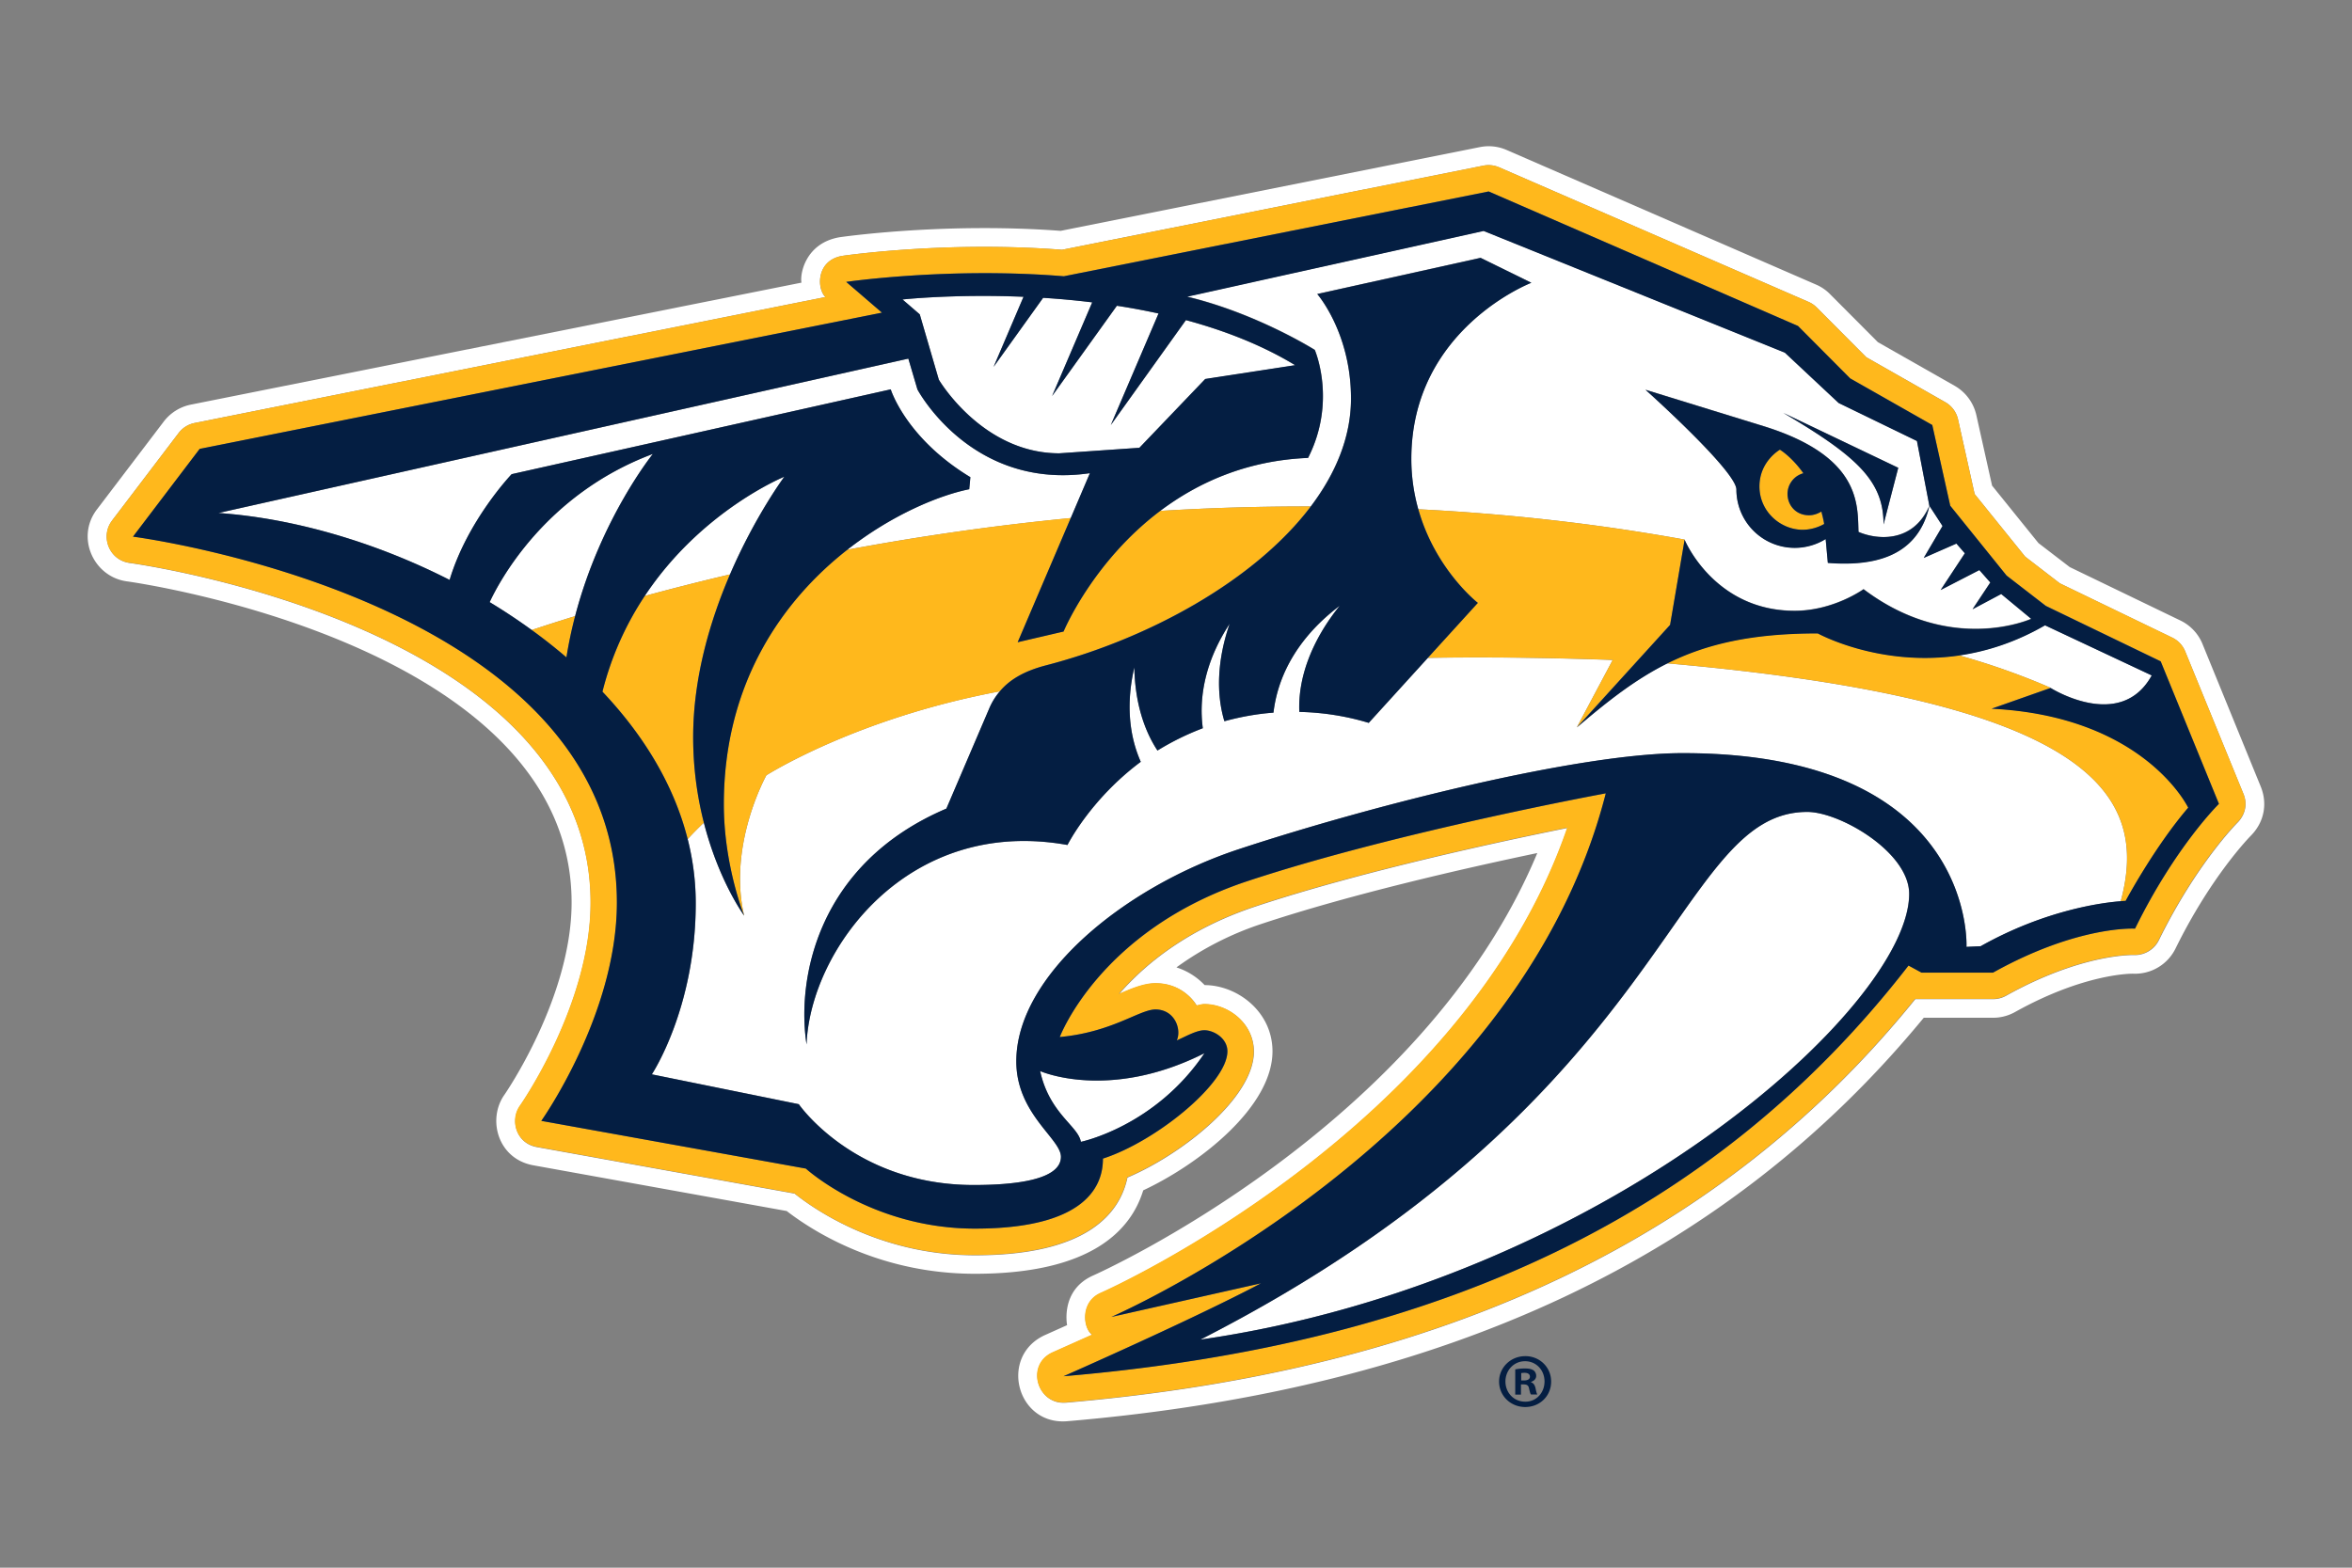
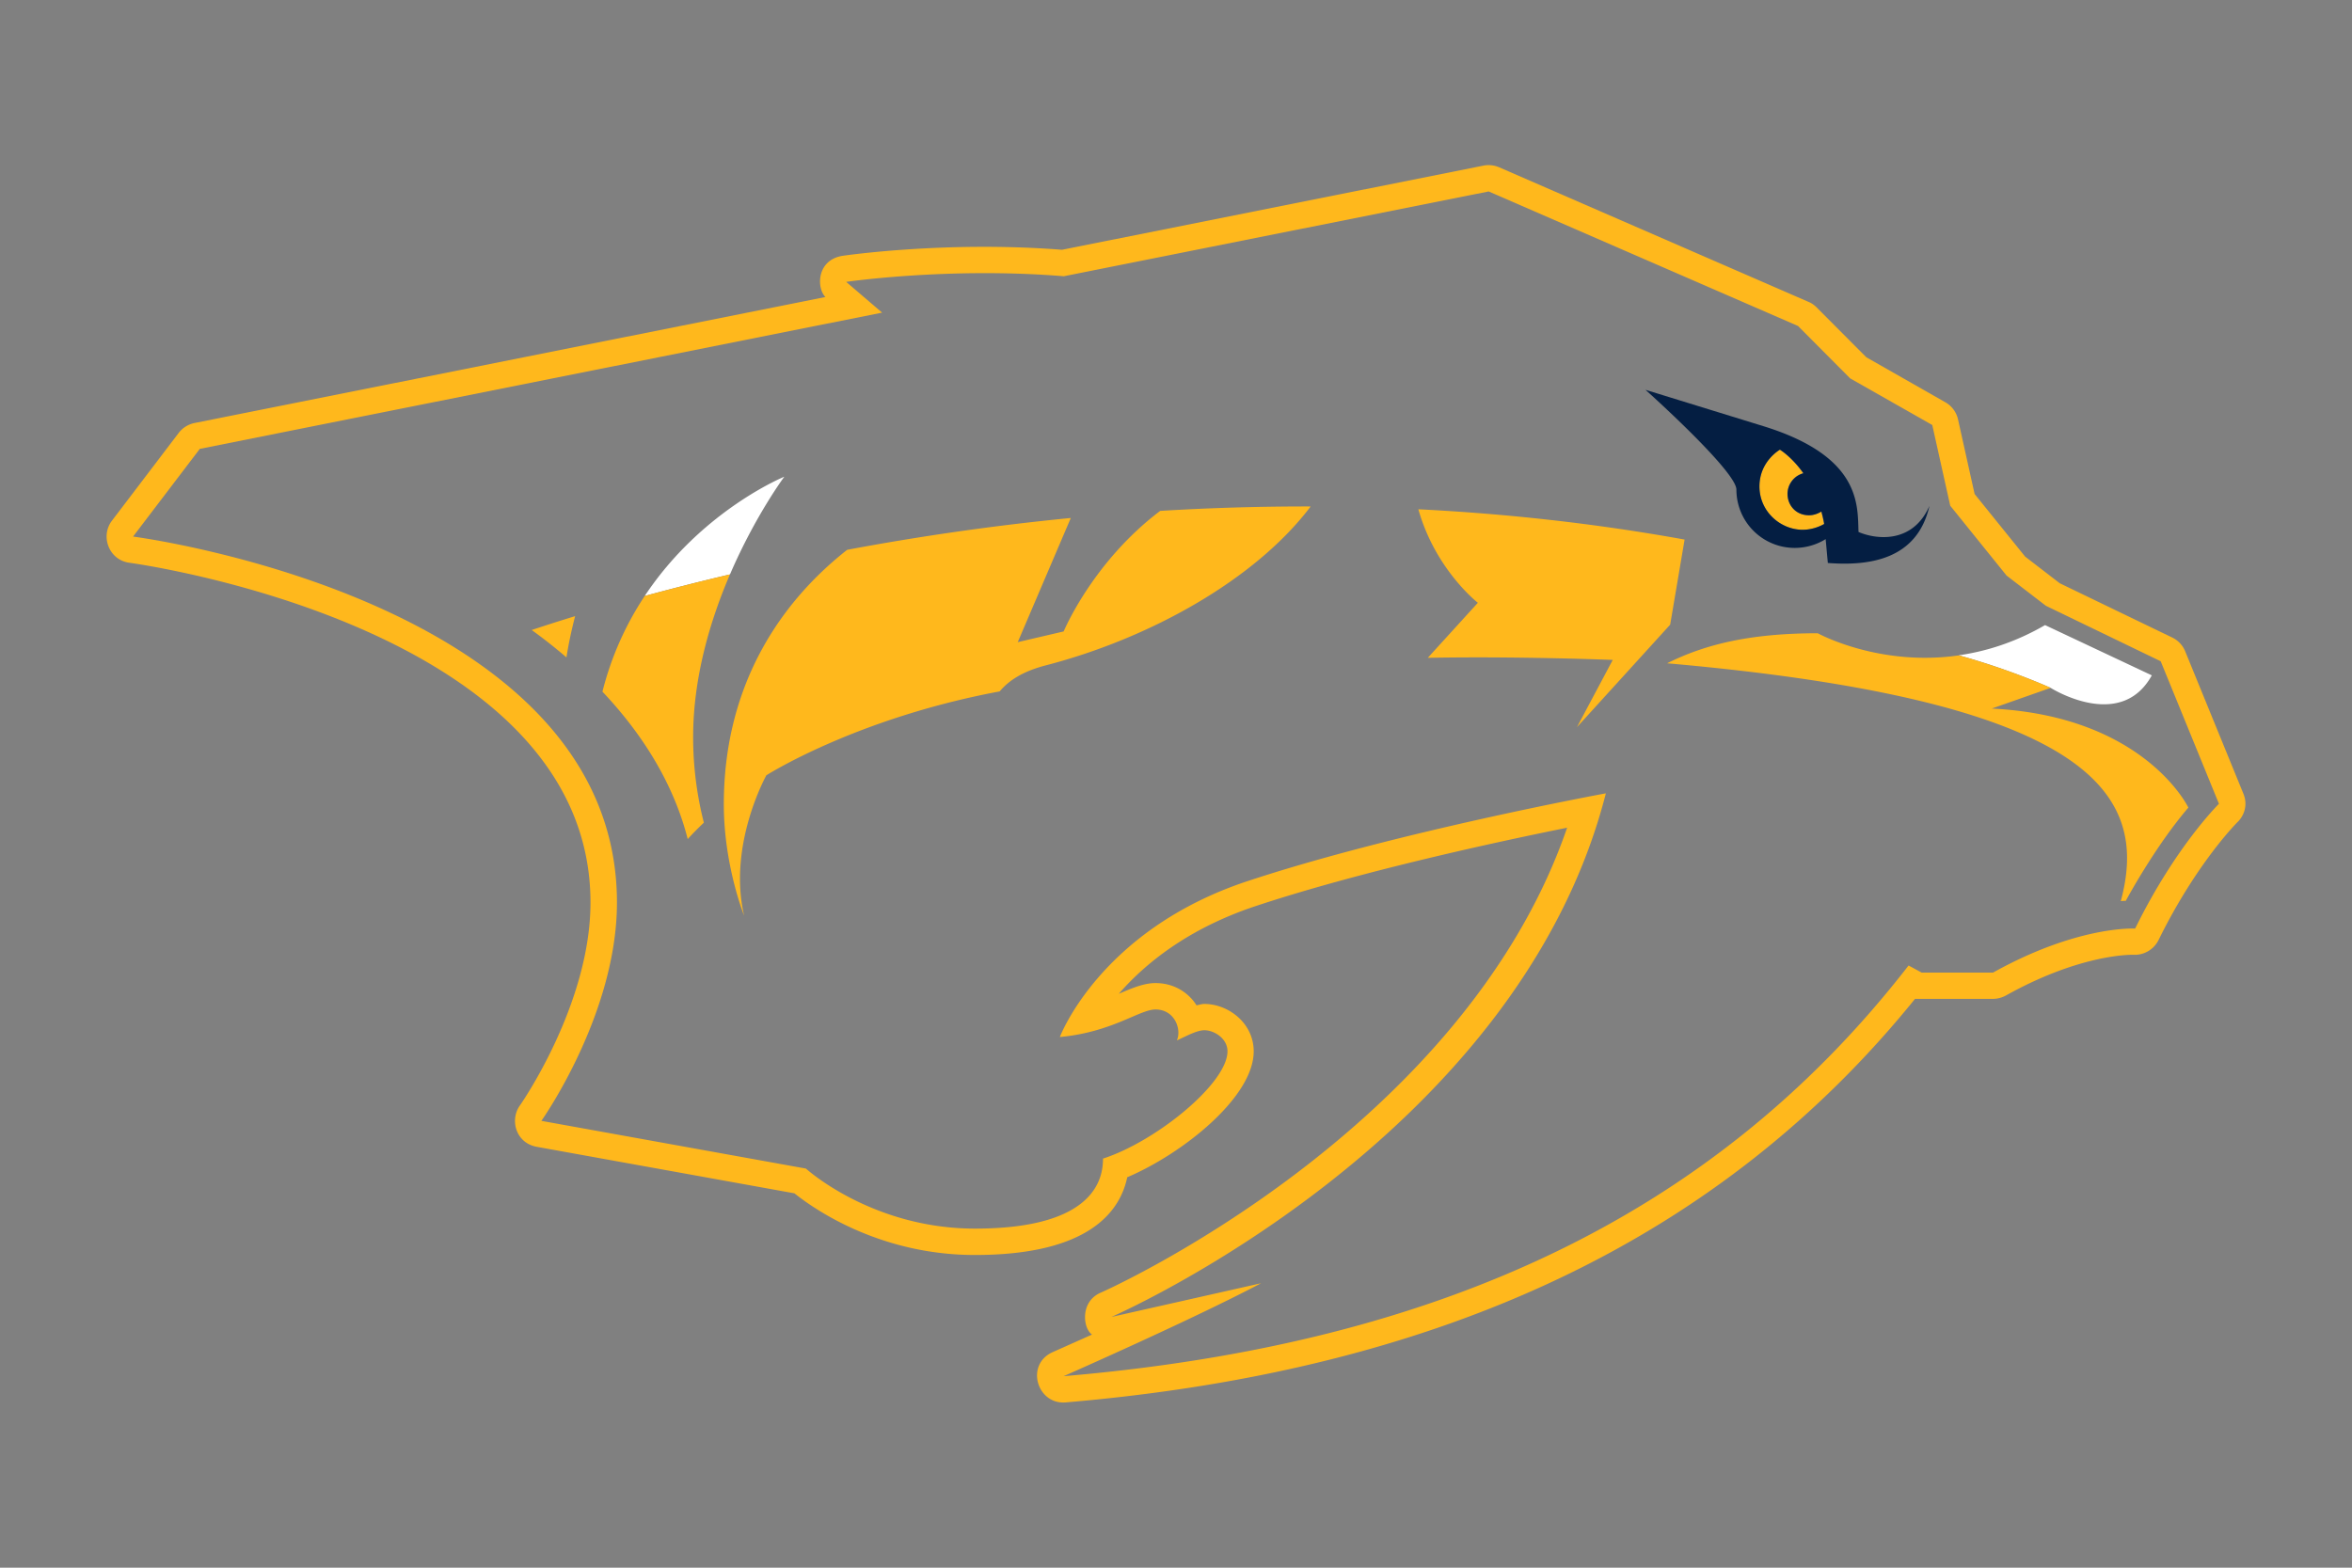
<svg xmlns="http://www.w3.org/2000/svg" xmlns:ns1="http://sodipodi.sourceforge.net/DTD/sodipodi-0.dtd" xmlns:ns2="http://www.inkscape.org/namespaces/inkscape" viewBox="-15 0 225 150" version="1.1" id="svg9" ns1:docname="27.svg" width="225" height="150" ns2:version="1.3.2 (091e20e, 2023-11-25)">
  <rect x="-15" y="0" width="225" height="150" fill="#808080" stroke="none" />
  <defs id="defs9" />
  <ns1:namedview id="namedview9" pagecolor="#ffffff" bordercolor="#000000" borderopacity="0.25" ns2:showpageshadow="2" ns2:pageopacity="0.0" ns2:pagecheckerboard="0" ns2:deskcolor="#d1d1d1" ns2:zoom="1.6841564" ns2:cx="176.94318" ns2:cy="45.12645" ns2:window-width="3440" ns2:window-height="1387" ns2:window-x="1728" ns2:window-y="25" ns2:window-maximized="1" ns2:current-layer="svg9" />
  <title id="title1">Nashville Predators dark logo</title>
  <g id="g9" transform="matrix(0.832,0,0,0.832,-6.613,13.992)">
-     <path d="m 4.53,50.044 c 0.512,0.063 51.112,7.124 51.112,36.935 0,10.93 -7.656,22.008 -7.73,22.112 -1.98,2.816 -0.76,7.364 3.328,8.105 l 29.133,5.257 c 3.14,2.42 10.744,7.218 21.644,7.218 13.34,0 17.94,-4.986 19.35,-9.596 6.487,-3.035 14.863,-9.607 14.863,-15.99 0,-4.548 -4.026,-7.594 -7.802,-7.614 a 7.635,7.635 0 0 0 -3.244,-2.034 35.666,35.666 0 0 1 9.794,-5.007 c 10.243,-3.4 23.094,-6.34 31.7,-8.145 -13.206,31.7 -50.663,48.4 -51.05,48.576 -3.827,1.68 -3.013,5.717 -3.013,5.717 l -2.514,1.127 c -5.35,2.4 -3.316,10.42 2.546,9.92 43.62,-3.713 75.83,-18.9 98.466,-46.396 h 7.96 c 0.875,0 1.74,-0.22 2.513,-0.647 8.084,-4.515 13.53,-4.422 13.58,-4.422 a 5.195,5.195 0 0 0 4.893,-2.89 c 4.13,-8.406 8.595,-12.902 8.637,-12.954 1.627,-1.627 1.93,-3.786 1.168,-5.664 l -6.697,-16.397 a 5.162,5.162 0 0 0 -2.545,-2.712 l -12.724,-6.143 -3.6,-2.764 -5.33,-6.603 -1.804,-8.094 a 5.205,5.205 0 0 0 -2.503,-3.39 l -8.825,-5.017 -5.507,-5.53 c -0.46,-0.468 -1,-0.833 -1.606,-1.094 L 163.162,0.436 a 5.137,5.137 0 0 0 -3.088,-0.335 l -48.2,9.63 c -12.84,-0.96 -24.126,0.552 -25.388,0.73 -3.953,0.656 -4.61,4.234 -4.412,5.225 -4.37,0.876 -70.21,14.03 -70.21,14.03 a 5.21,5.21 0 0 0 -3.118,1.95 L 1.068,41.762 c -2.472,3.233 -0.376,7.78 3.463,8.282 m -1.74,-6.98 7.676,-10.096 a 3.073,3.073 0 0 1 1.815,-1.137 L 84.818,17.344 c -1.022,-1.033 -1.012,-4.245 1.96,-4.736 0.49,-0.073 12.048,-1.72 25.254,-0.7 l 48.46,-9.68 a 3.081,3.081 0 0 1 1.806,0.2 l 35.558,15.468 c 0.355,0.156 0.668,0.365 0.94,0.636 l 5.715,5.738 9.084,5.163 a 3.053,3.053 0 0 1 1.46,1.983 l 1.91,8.584 5.81,7.197 3.984,3.067 12.924,6.25 a 3.03,3.03 0 0 1 1.492,1.584 l 6.697,16.387 c 0.596,1.45 -0.03,2.66 -0.677,3.308 -0.042,0.042 -4.715,4.715 -9.054,13.54 a 3.09,3.09 0 0 1 -2.88,1.69 c -0.052,0 -5.935,-0.2 -14.686,4.682 -0.45,0.25 -0.96,0.386 -1.48,0.386 h -8.95 c -22.25,27.495 -54.21,42.703 -97.653,46.406 -3.316,0.282 -4.682,-4.38 -1.48,-5.79 l 4.506,-2.012 c -1.012,-0.647 -1.45,-3.745 1,-4.81 0.44,-0.187 41.6,-18.534 53.625,-53.477 -7.905,1.596 -23.698,4.996 -35.808,9.012 -7.854,2.597 -12.767,6.665 -15.74,10.087 1.21,-0.51 2.764,-1.23 4.204,-1.23 3.348,0 4.725,2.555 4.725,2.555 0.303,-0.052 0.585,-0.156 0.888,-0.156 2.743,0 5.685,2.19 5.685,5.456 0,5.236 -8.105,11.735 -14.54,14.478 -0.845,4.026 -4.516,8.94 -17.513,8.94 -10.973,0 -18.515,-5.3 -20.757,-7.094 l -29.637,-5.35 c -2.39,-0.428 -3.098,-3.087 -1.94,-4.736 0.083,-0.115 8.126,-11.64 8.126,-23.354 0,-31.824 -52.467,-39.01 -53,-39.084 -2.377,-0.334 -3.4,-3.066 -2.043,-4.86" fill="#ffffff" id="path1" />
    <path d="m 80.1,38.007 c 0,0 -9.512,3.86 -16.052,13.716 a 295.88,295.88 0 0 1 9.805,-2.483 c 2.91,-6.76 6.248,-11.233 6.248,-11.233 M 225.705,62.29 c 0,0 8.032,5.09 11.63,-1.44 l -12.277,-5.78 c -3.432,1.993 -6.8,3.026 -9.92,3.474 5.925,1.638 10.567,3.745 10.567,3.745" fill="#ffffff" id="path2" />
-     <path d="m 48.747,37.714 43.58,-9.753 c 0,0 1.72,5.602 9.158,10.098 l -0.125,1.377 c -3.453,0.7 -8.866,2.92 -14.03,6.968 a 295.7,295.7 0 0 1 25.713,-3.64 l 2.2,-5.163 C 101.569,39.604 95.415,27.973 95.415,27.973 L 94.361,24.427 15.025,42.18 c 8.564,0.594 17.993,3.316 26.598,7.697 2.045,-6.843 7.125,-12.163 7.125,-12.163 m 132.856,21.76 c -3.64,1.824 -6.8,4.307 -10.38,7.353 l 4.12,-7.74 c 0,0 -10.857,-0.438 -21.257,-0.24 l -6.79,7.468 a 30.063,30.063 0 0 0 -7.98,-1.262 c -0.156,-3.776 1.325,-8.084 4.642,-12.204 -4.402,3.316 -7.062,7.572 -7.614,12.286 -1.93,0.146 -3.818,0.49 -5.643,0.99 -0.948,-3.14 -0.844,-7.008 0.606,-11.212 -2.566,3.912 -3.62,8.053 -3.087,12.016 a 30.57,30.57 0 0 0 -5.216,2.566 c -1.606,-2.44 -2.587,-5.695 -2.66,-9.565 -0.928,3.975 -0.668,7.678 0.74,10.87 -5.81,4.33 -8.427,9.565 -8.427,9.565 -18.442,-3.327 -29.602,12.11 -30,22.937 -1.167,-7.51 1.232,-20.8 16.085,-27.13 l 4.934,-11.526 c 0.313,-0.73 0.71,-1.377 1.2,-1.96 -16.574,3.097 -26.838,9.658 -26.838,9.658 0,0 -4.464,7.99 -2.556,16.147 0,0 -2.91,-3.952 -4.63,-10.7 a 37.354,37.354 0 0 0 -1.858,1.887 c 0.605,2.39 0.928,4.85 0.928,7.385 0,12.08 -5.048,19.672 -5.048,19.672 l 16.898,3.432 c 0,0 6.384,9.294 20.1,9.294 4.34,0 10.034,-0.48 10.034,-3.244 0,-2.086 -5.132,-4.934 -5.132,-10.984 0,-9.826 12.35,-20.027 25.597,-24.397 15.48,-5.1 39.137,-11.036 51.028,-11.036 33.743,0 32.627,22.28 32.627,22.28 l 1.638,-0.074 c 7.51,-4.224 14.165,-5.028 16.095,-5.174 3.263,-12.11 -2.912,-23.03 -52.155,-27.36 M 140.33,35.837 c -7.145,0.302 -12.746,2.89 -17.013,6.102 a 272.95,272.95 0 0 1 17.305,-0.512 c 2.9,-3.84 4.63,-8.032 4.63,-12.423 0,-7.573 -3.88,-12.016 -3.88,-12.016 l 18.776,-4.163 5.84,2.868 c 0,0 -13.8,5.3 -13.8,20.256 0,2.13 0.314,4.06 0.804,5.8 9.93,0.5 20.183,1.596 30.614,3.484 0,0 3.37,8.178 12.652,8.178 4.496,0 7.927,-2.493 7.927,-2.493 10.066,7.603 19.276,3.41 19.276,3.41 l -3.454,-2.868 -3.286,1.763 2.044,-3.077 -1.262,-1.43 -4.443,2.296 2.784,-4.224 -0.97,-1.116 -3.755,1.648 2.158,-3.66 -1.512,-2.327 c -1.408,6.196 -6.936,6.936 -11.682,6.56 l -0.25,-2.742 a 6.709,6.709 0 0 1 -10.264,-5.685 c 0,-2.117 -10.452,-11.474 -10.452,-11.474 l 13.53,4.172 c 11.337,3.505 10.837,9.127 10.962,12.173 1.91,0.844 6.206,1.46 8.146,-3.015 l -1.43,-7.448 -9,-4.37 -6.186,-5.79 L 160.51,9.72 126.422,17.282 c 8.032,1.93 14.676,6.123 14.676,6.123 0,0 2.558,5.892 -0.77,12.432 m 67.852,1.137 -1.69,6.52 c 0,-4.935 -2.92,-7.76 -11.547,-12.84 z" fill="#ffffff" id="path3" />
-     <path d="m 46.222,52.432 c 1.658,1 3.275,2.076 4.83,3.202 1.418,-0.47 3.086,-1.012 4.995,-1.596 2.93,-11.213 8.94,-18.65 8.94,-18.65 C 52.532,40.04 47.254,50.2 46.22,52.432 M 97.863,26.846 c 0,0 4.975,8.47 13.852,8.47 l 9.21,-0.636 7.573,-7.906 10.337,-1.585 c -3.828,-2.327 -8.157,-3.996 -12.56,-5.185 l -8.636,12.068 5.488,-12.83 a 72.244,72.244 0 0 0 -4.788,-0.887 l -7.448,10.38 4.61,-10.786 c -1.94,-0.24 -3.84,-0.407 -5.643,-0.522 l -5.696,7.948 3.442,-8.053 c -8.042,-0.344 -13.915,0.302 -13.915,0.302 l 1.983,1.71 2.192,7.51 z m 11.65,79.513 c 1.086,4.912 4.37,6.3 4.684,8.145 0,0 8.53,-1.763 14.206,-10.19 -11.036,5.55 -18.89,2.044 -18.89,2.044 m 88.202,-29.8 c -15.47,0 -15.25,32.856 -69.782,60.685 46.438,-6.707 81.495,-38.29 81.495,-51.257 0.012,-4.81 -7.957,-9.43 -11.712,-9.43" fill="#ffffff" id="path4" />
    <path d="M 247.87,74.472 241.172,58.085 A 3.027,3.027 0 0 0 239.68,56.5 l -12.924,-6.238 -3.985,-3.067 -5.81,-7.197 -1.908,-8.584 a 3.024,3.024 0 0 0 -1.46,-1.97 l -9.085,-5.175 -5.716,-5.738 c -0.27,-0.27 -0.583,-0.49 -0.938,-0.636 L 162.297,2.425 a 3.07,3.07 0 0 0 -1.805,-0.197 l -48.46,9.68 c -13.196,-1.034 -24.764,0.625 -25.254,0.698 -2.973,0.49 -2.983,3.703 -1.95,4.736 L 12.28,31.832 a 3.063,3.063 0 0 0 -1.814,1.137 L 2.79,43.064 c -1.367,1.794 -0.335,4.537 2.023,4.84 0.532,0.073 53,7.25 53,39.074 0,11.723 -8.043,23.24 -8.127,23.353 -1.168,1.648 -0.46,4.297 1.94,4.736 l 29.634,5.35 c 2.243,1.794 9.784,7.093 20.757,7.093 12.997,0 16.668,-4.913 17.513,-8.94 6.436,-2.742 14.54,-9.24 14.54,-14.477 0,-3.265 -2.93,-5.455 -5.685,-5.455 -0.313,0 -0.595,0.116 -0.897,0.157 0,0 -1.387,-2.556 -4.725,-2.556 -1.43,0 -2.983,0.72 -4.204,1.232 2.972,-3.41 7.885,-7.48 15.74,-10.087 12.11,-4.016 27.9,-7.416 35.808,-9.012 -12.016,34.932 -53.186,53.29 -53.624,53.468 -2.45,1.065 -2.013,4.173 -1,4.82 l -4.507,2.013 c -3.202,1.408 -1.836,6.07 1.48,5.79 43.455,-3.693 75.405,-18.9 97.653,-46.407 h 8.95 c 0.522,0 1.022,-0.136 1.48,-0.376 8.752,-4.892 14.635,-4.694 14.687,-4.694 a 3.057,3.057 0 0 0 2.88,-1.69 c 4.338,-8.824 9.01,-13.497 9.053,-13.54 0.667,-0.624 1.293,-1.844 0.71,-3.284 m -12.455,15.5 c 0,0 -6.54,-0.396 -16.335,5.06 h -8.21 l -1.5,-0.815 c -22.166,28.6 -53.75,43.538 -97.153,47.23 0,0 14.728,-6.477 22.708,-10.69 l -17.22,3.88 c 0,0 46.656,-20.247 56.857,-60.218 0,0 -24.064,4.422 -41.2,10.096 -16.96,5.612 -21.582,17.93 -21.582,17.93 6.04,-0.563 9.158,-3.17 11.004,-3.17 2.19,0 3.025,2.273 2.45,3.556 1.013,-0.438 2.254,-1.168 3.172,-1.168 1.106,0 2.65,0.94 2.65,2.42 0,3.692 -8.23,10.38 -14.312,12.34 0,2.253 -0.887,8.053 -14.718,8.053 -11.88,0 -19.443,-6.905 -19.443,-6.905 l -30.416,-5.487 c 0,0 8.69,-12.235 8.69,-25.107 0,-34.9 -55.638,-42.088 -55.638,-42.088 l 7.676,-10.087 78.45,-15.667 -4.132,-3.536 c 0,0 11.828,-1.73 25.023,-0.647 l 48.849,-9.752 35.57,15.47 5.997,6.028 9.44,5.36 2.066,9.284 6.477,8.032 4.517,3.473 13.205,6.384 6.697,16.388 c 0.01,0.002 -4.985,4.883 -9.637,14.354" fill="#ffb81c" id="path5" />
    <path d="m 225.704,62.29 c 0,0 -4.642,-2.118 -10.566,-3.735 -9.21,1.325 -16.21,-2.545 -16.21,-2.545 -7.634,0 -12.85,1.22 -17.324,3.453 49.243,4.33 55.418,15.25 52.164,27.35 0.375,-0.032 0.574,-0.032 0.574,-0.032 0,0 3.327,-6.216 7.197,-10.722 0,0 -5.018,-10.514 -22.604,-11.39 l 6.768,-2.38 z M 73.854,49.24 c -3.558,0.834 -6.844,1.68 -9.806,2.483 a 35.6,35.6 0 0 0 -4.86,11.004 c 4.714,4.986 8.218,10.702 9.804,16.95 a 37.68,37.68 0 0 1 1.857,-1.888 39.817,39.817 0 0 1 -1.232,-9.837 c 0,-6.915 1.993,-13.497 4.235,-18.713 m 109.763,-4.005 c -10.43,-1.888 -20.684,-2.983 -30.614,-3.484 1.96,6.958 6.843,10.755 6.843,10.755 l -5.758,6.33 c 10.4,-0.197 21.268,0.24 21.268,0.24 l -4.12,7.74 10.723,-11.796 z m -71.397,10.566 -5.278,1.232 6.102,-14.28 c -9.294,0.907 -17.93,2.2 -25.712,3.66 -7.343,5.76 -14.186,15.21 -14.186,29.27 0,7.04 2.336,12.81 2.336,12.81 -1.91,-8.158 2.556,-16.148 2.556,-16.148 0,0 10.274,-6.56 26.828,-9.648 1.158,-1.387 2.858,-2.357 5.3,-2.994 11.89,-3.087 24.042,-9.794 30.457,-18.275 -5.934,-0.01 -11.713,0.167 -17.304,0.51 -7.792,5.885 -11.098,13.864 -11.098,13.864 m -57.17,2.985 c 0.26,-1.648 0.604,-3.234 1,-4.746 -1.91,0.583 -3.578,1.126 -4.996,1.595 a 59.13,59.13 0 0 1 3.995,3.15 m 142.15,-14.676 c 1.408,0 2.45,-0.67 2.45,-0.67 -0.093,-0.5 -0.208,-0.97 -0.322,-1.428 -0.344,0.22 -0.834,0.428 -1.42,0.428 -1.522,0 -2.47,-1.168 -2.47,-2.462 0,-1.095 0.75,-2.097 1.824,-2.368 -1.347,-1.91 -2.703,-2.712 -2.703,-2.712 0,0 -2.336,1.325 -2.336,4.224 0,2.91 2.442,4.987 4.977,4.987" fill="#ffb81c" id="path6" />
-     <path d="m 60.846,86.98 c 0,12.87 -8.69,25.106 -8.69,25.106 l 30.417,5.487 c 0,0 7.562,6.905 19.443,6.905 13.82,0 14.718,-5.8 14.718,-8.053 6.08,-1.96 14.31,-8.647 14.31,-12.34 0,-1.48 -1.543,-2.42 -2.648,-2.42 -0.918,0 -2.16,0.73 -3.17,1.168 0.573,-1.293 -0.25,-3.557 -2.452,-3.557 -1.846,0 -4.955,2.608 -11.004,3.17 0,0 4.62,-12.318 21.58,-17.93 17.14,-5.673 41.202,-10.096 41.202,-10.096 -10.19,39.97 -56.858,60.217 -56.858,60.217 l 17.22,-3.87 c -7.978,4.214 -22.707,10.69 -22.707,10.69 43.402,-3.69 74.986,-18.628 97.152,-47.23 l 1.5,0.815 h 8.21 c 9.794,-5.466 16.335,-5.06 16.335,-5.06 4.652,-9.47 9.648,-14.352 9.648,-14.352 l -6.697,-16.387 -13.205,-6.373 -4.515,-3.494 -6.477,-8.032 -2.065,-9.283 -9.44,-5.36 -5.998,-6.03 -35.57,-15.468 -48.847,9.753 C 99.043,13.871 87.215,15.603 87.215,15.603 l 4.11,3.536 L 12.875,34.805 5.21,44.9 c 0,0 55.636,7.178 55.636,42.08 m 67.56,17.324 c -5.674,8.438 -14.207,10.19 -14.207,10.19 -0.314,-1.835 -3.6,-3.222 -4.684,-8.135 0,0 7.854,3.504 18.89,-2.056 m -0.47,32.94 c 54.522,-27.83 54.314,-60.686 69.783,-60.686 3.754,0 11.723,4.62 11.723,9.43 0,12.965 -35.07,44.55 -81.506,51.256 m -20.33,-119.932 -3.442,8.063 5.695,-7.938 a 95.54,95.54 0 0 1 5.643,0.522 l -4.61,10.764 7.448,-10.38 c 1.586,0.24 3.182,0.543 4.79,0.888 l -5.488,12.83 8.637,-12.068 c 4.4,1.19 8.73,2.858 12.558,5.184 l -10.336,1.586 -7.573,7.917 -9.21,0.635 c -8.877,0 -13.852,-8.47 -13.852,-8.47 l -2.19,-7.51 -1.982,-1.71 c 0,0 5.872,-0.647 13.914,-0.313 M 15.024,42.18 94.36,24.425 l 1.043,3.546 c 0,0 6.165,11.63 19.83,9.628 l -2.202,5.163 -6.1,14.28 5.277,-1.23 c 0,0 3.307,-7.99 11.098,-13.863 4.266,-3.213 9.867,-5.81 17.013,-6.102 3.327,-6.54 0.772,-12.413 0.772,-12.413 0,0 -6.644,-4.193 -14.676,-6.123 l 34.088,-7.562 34.64,13.998 6.185,5.79 9.002,4.37 1.428,7.447 1.512,2.326 -2.16,3.673 3.756,-1.648 0.97,1.116 -2.785,4.225 4.455,-2.295 1.262,1.43 -2.044,3.076 3.296,-1.752 3.452,2.858 c 0,0 -9.22,4.193 -19.276,-3.41 0,0 -3.432,2.482 -7.927,2.482 -9.284,0 -12.653,-8.178 -12.653,-8.178 l -1.67,9.794 -10.722,11.797 c 3.567,-3.046 6.728,-5.528 10.38,-7.354 4.474,-2.232 9.69,-3.463 17.324,-3.463 0,0 7.008,3.87 16.208,2.545 3.12,-0.45 6.488,-1.492 9.92,-3.473 l 12.266,5.758 c -3.588,6.52 -11.63,1.44 -11.63,1.44 l -6.78,2.388 c 17.597,0.876 22.603,11.38 22.603,11.38 -3.87,4.506 -7.197,10.723 -7.197,10.723 0,0 -0.198,0 -0.574,0.032 -1.94,0.146 -8.584,0.95 -16.095,5.174 l -1.626,0.073 c 0,0 1.116,-22.28 -32.627,-22.28 -11.89,0 -35.548,5.945 -51.027,11.045 -13.247,4.37 -25.597,14.572 -25.597,24.397 0,6.05 5.132,8.897 5.132,10.984 0,2.764 -5.695,3.244 -10.034,3.244 -13.715,0 -20.11,-9.294 -20.11,-9.294 l -16.897,-3.432 c 0,0 5.048,-7.594 5.048,-19.672 0,-2.535 -0.322,-4.996 -0.927,-7.385 -1.575,-6.248 -5.08,-11.964 -9.794,-16.95 a 35.484,35.484 0 0 1 4.86,-11.004 c 6.54,-9.867 16.053,-13.716 16.053,-13.716 0,0 -3.338,4.485 -6.248,11.234 -2.243,5.216 -4.235,11.798 -4.235,18.714 0,3.713 0.51,7.02 1.23,9.836 1.722,6.738 4.632,10.69 4.632,10.69 0,0 -2.336,-5.757 -2.336,-12.797 0,-14.05 6.843,-23.51 14.186,-29.27 5.163,-4.046 10.577,-6.268 14.03,-6.967 l 0.135,-1.387 C 94.06,33.562 92.34,27.96 92.34,27.96 l -43.59,9.753 c 0,0 -5.08,5.31 -7.136,12.162 -8.597,-4.38 -18.026,-7.104 -26.59,-7.698 M 46.222,52.43 c 1.033,-2.232 6.31,-12.392 18.765,-17.044 0,0 -6.008,7.437 -8.94,18.65 a 48.984,48.984 0 0 0 -1,4.746 62.097,62.097 0 0 0 -3.995,-3.15 69.161,69.161 0 0 0 -4.83,-3.202" fill="#041e42" id="path7" />
    <path d="m 203.612,44.36 c -0.125,-3.057 0.365,-8.68 -10.963,-12.174 l -13.53,-4.172 c 0,0 10.452,9.346 10.452,11.474 a 6.709,6.709 0 0 0 6.707,6.707 6.772,6.772 0 0 0 3.556,-1.012 l 0.25,2.743 c 4.746,0.365 10.274,-0.365 11.682,-6.56 -1.95,4.443 -6.248,3.827 -8.156,2.993 m -6.415,-0.25 c -2.535,0 -4.975,-2.077 -4.975,-4.987 0,-2.9 2.357,-4.224 2.357,-4.224 0,0 1.345,0.802 2.7,2.71 a 2.467,2.467 0 0 0 -1.824,2.37 c 0,1.292 0.94,2.46 2.472,2.46 0.584,0 1.074,-0.218 1.42,-0.427 0.124,0.45 0.24,0.928 0.322,1.43 -0.012,-0.002 -1.055,0.666 -2.473,0.666" fill="#041e42" id="path8" />
-     <path d="m 206.49,43.493 1.69,-6.51 -13.226,-6.32 c 8.626,5.07 11.536,7.896 11.536,12.83 m -123.833,59.8 c 0.396,-10.828 11.557,-26.255 30,-22.938 0,0 2.617,-5.236 8.427,-9.565 -1.408,-3.18 -1.658,-6.895 -0.74,-10.858 0.072,3.88 1.053,7.124 2.66,9.565 a 30.587,30.587 0 0 1 5.214,-2.566 c -0.532,-3.963 0.522,-8.104 3.087,-12.015 -1.45,4.204 -1.554,8.073 -0.605,11.213 1.825,-0.5 3.713,-0.845 5.643,-0.99 0.553,-4.716 3.213,-8.97 7.614,-12.288 -3.327,4.13 -4.81,8.428 -4.642,12.204 2.775,0.063 5.445,0.49 7.98,1.262 l 6.79,-7.468 5.758,-6.33 c 0,0 -4.883,-3.799 -6.843,-10.757 a 21.297,21.297 0 0 1 -0.803,-5.8 c 0,-14.957 13.8,-20.255 13.8,-20.255 l -5.84,-2.868 -18.776,4.162 c 0,0 3.88,4.433 3.88,12.016 0,4.39 -1.73,8.595 -4.63,12.423 -6.415,8.48 -18.567,15.188 -30.458,18.265 -2.44,0.636 -4.14,1.606 -5.3,2.994 a 7.431,7.431 0 0 0 -1.21,1.95 L 98.73,76.176 C 83.888,82.494 81.49,95.782 82.657,103.292 m 82.642,35.85 c 1.668,0 2.972,1.294 2.972,2.922 0,1.658 -1.293,2.93 -2.983,2.93 -1.67,0 -3.005,-1.282 -3.005,-2.93 0,-1.617 1.335,-2.92 3.004,-2.92 h 0.01 z m -0.042,0.585 c -1.283,0 -2.243,1.054 -2.243,2.326 0,1.293 0.96,2.326 2.274,2.326 1.282,0.02 2.22,-1.034 2.22,-2.327 0,-1.283 -0.938,-2.326 -2.242,-2.326 h -0.01 z m -0.438,3.838 h -0.678 v -2.9 a 5.78,5.78 0 0 1 1.116,-0.104 c 0.553,0 0.803,0.095 1.012,0.23 a 0.811,0.811 0 0 1 0.282,0.626 c 0,0.334 -0.25,0.584 -0.605,0.688 v 0.03 c 0.282,0.095 0.45,0.324 0.532,0.71 0.093,0.45 0.145,0.626 0.208,0.71 h -0.73 c -0.094,-0.105 -0.146,-0.356 -0.23,-0.7 -0.05,-0.323 -0.228,-0.46 -0.604,-0.46 h -0.323 v 1.17 z m 0.01,-1.627 h 0.323 c 0.376,0 0.678,-0.125 0.678,-0.428 0,-0.27 -0.197,-0.45 -0.625,-0.45 -0.177,0 -0.302,0.022 -0.376,0.032 z" fill="#041e42" id="path9" />
  </g>
</svg>